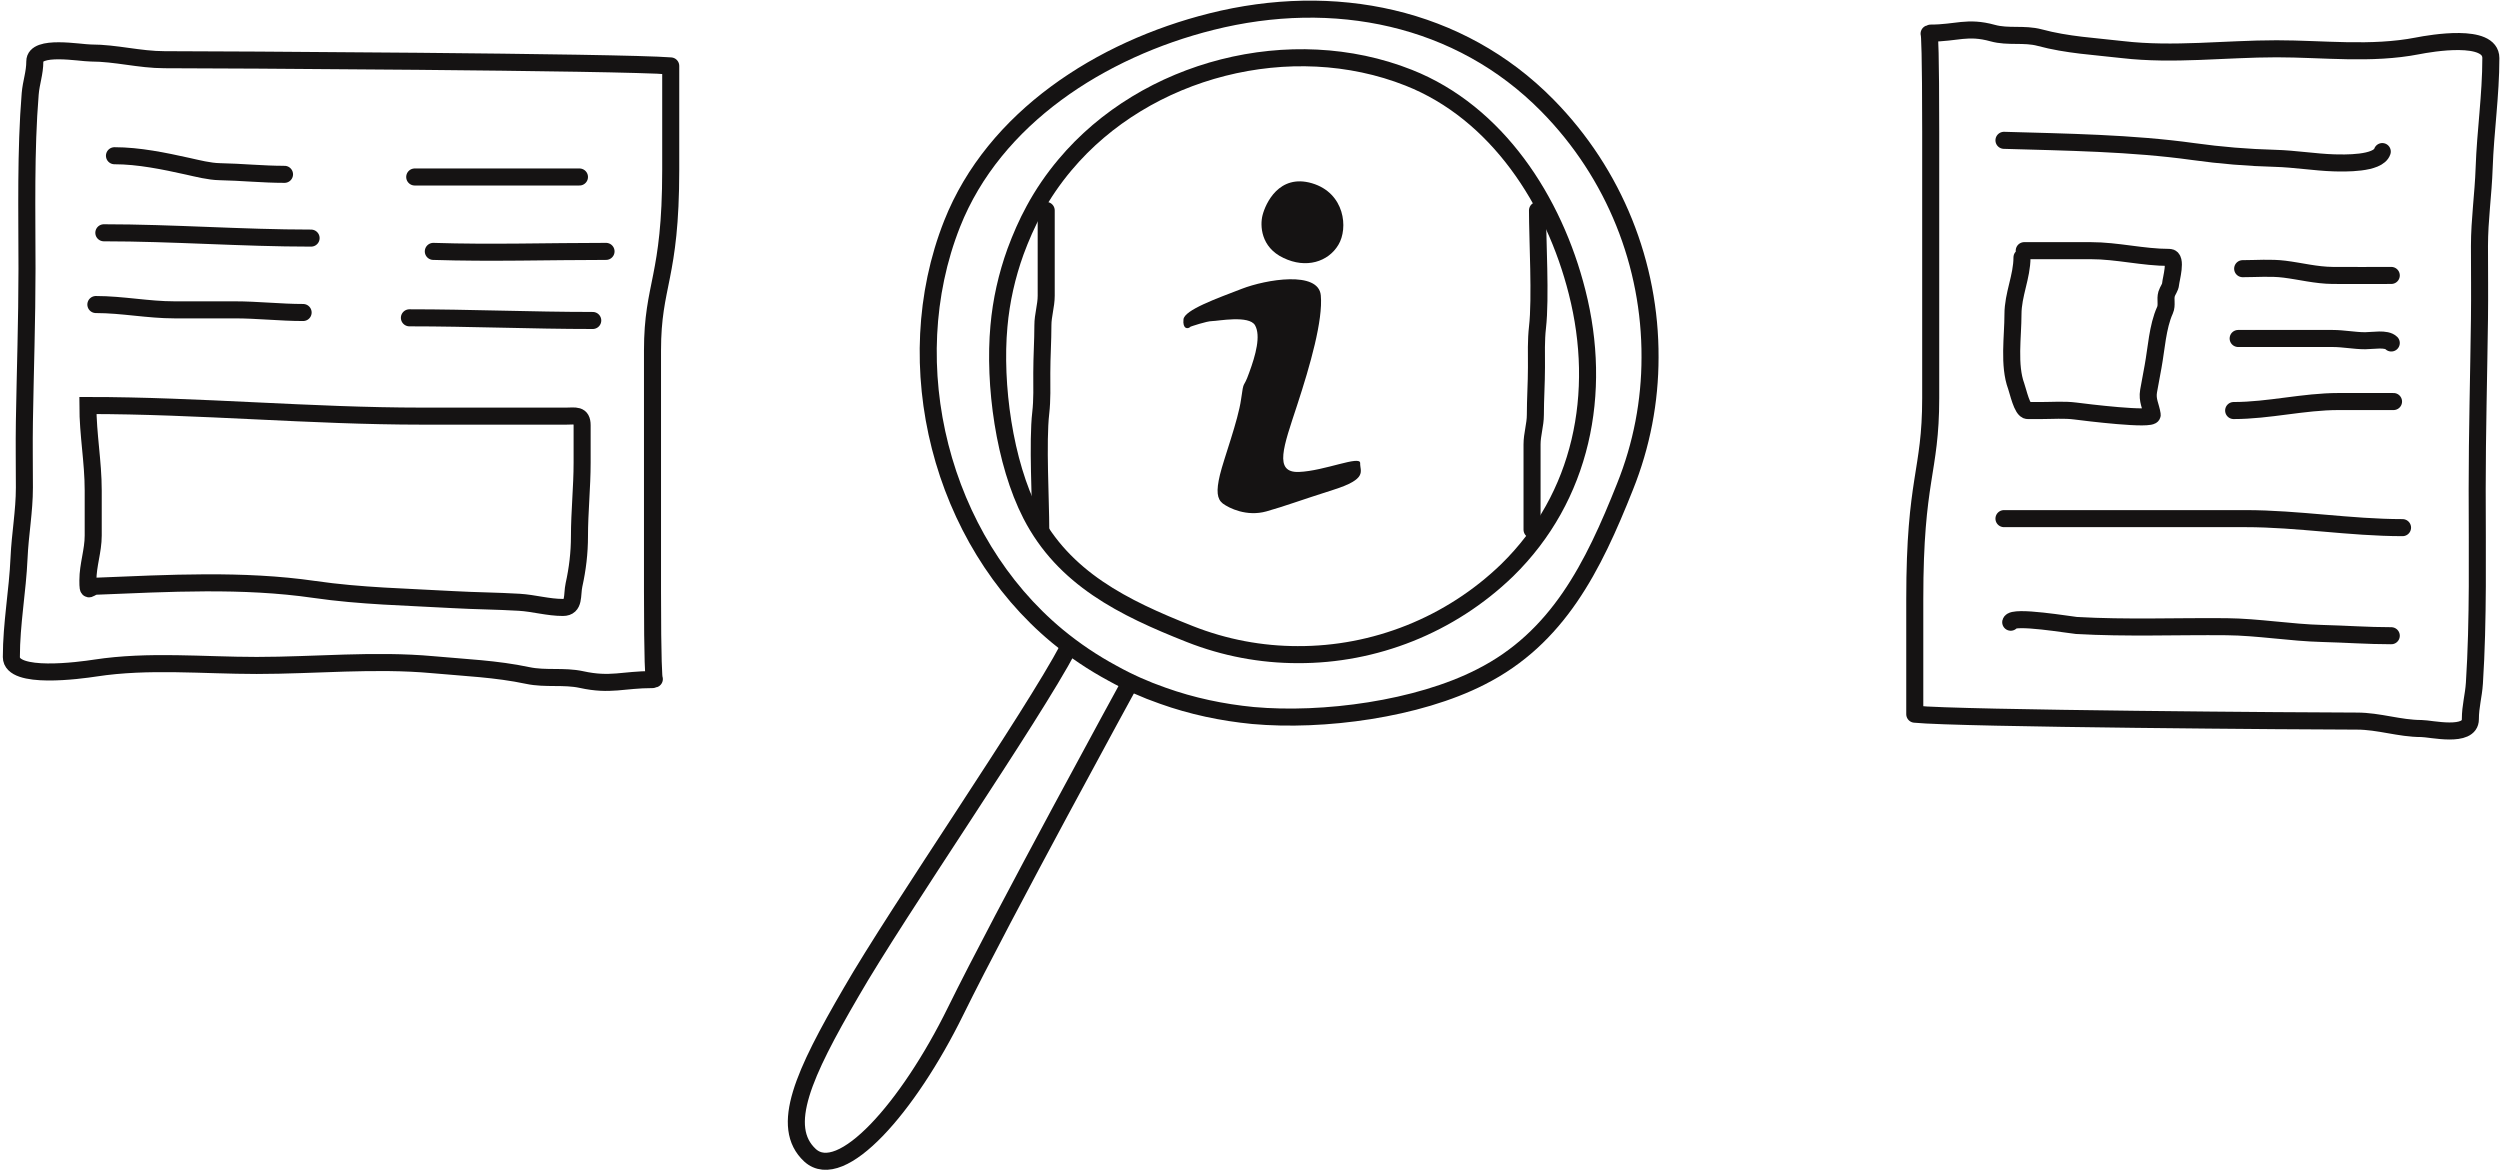
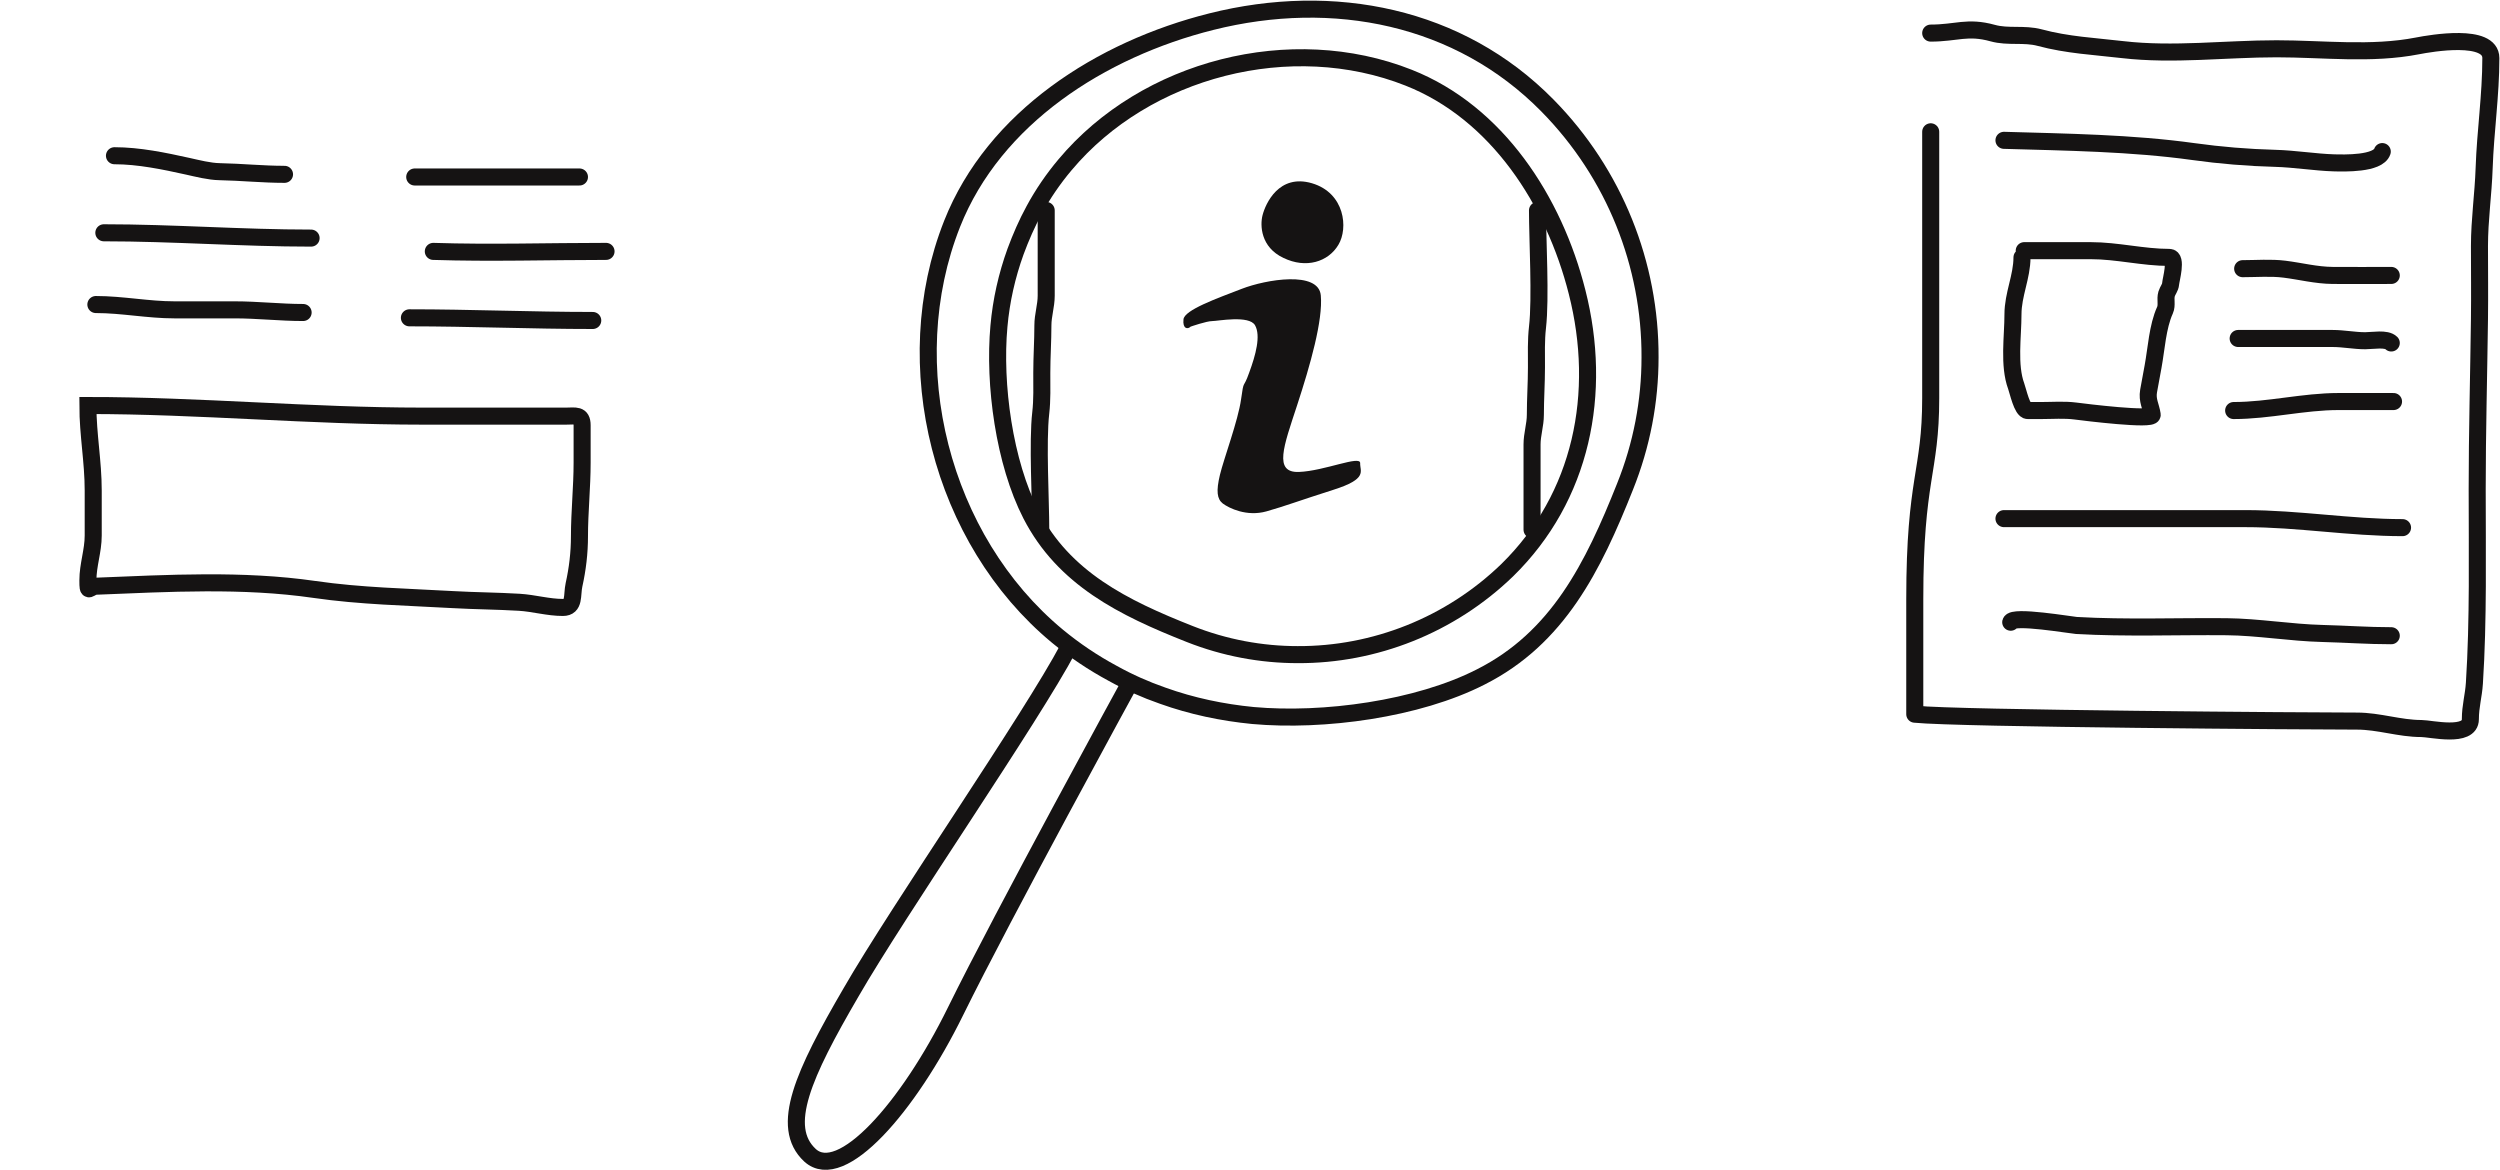
<svg xmlns="http://www.w3.org/2000/svg" width="440" height="206" viewBox="0 0 440 206" fill="none">
  <path d="M290.407 62.894C290.407 70.6 288.956 78.307 285.99 85.684C280.385 99.78 274.188 112.295 260.606 119.146C249.529 124.81 232.914 127.05 220.519 125.93C215.113 125.403 209.772 124.283 204.63 122.439C201.597 121.385 198.63 120.068 195.795 118.487C192.366 116.643 189.136 114.469 186.103 111.966C165.598 94.972 157.752 64.211 167.576 39.379C174.96 20.738 193.751 8.684 213.201 3.809C234.695 -1.592 256.848 2.821 272.342 18.564C284.209 30.618 290.473 46.624 290.407 62.894Z" stroke="#151313" stroke-width="3" stroke-miterlimit="10" />
  <path d="M228.385 115.215C222.005 115.215 215.558 114.026 209.377 111.582C197.679 106.957 187.245 101.804 181.463 90.574C176.744 81.391 174.883 67.65 175.813 57.41C176.212 52.918 177.209 48.492 178.738 44.264C179.668 41.753 180.732 39.309 181.994 36.997C183.523 34.156 185.384 31.447 187.444 29.003C201.667 12.025 227.255 5.485 247.925 13.676C263.477 19.82 273.513 35.345 277.567 51.398C282.086 69.169 278.431 87.469 265.271 100.351C255.236 110.062 241.877 115.281 228.385 115.215Z" stroke="#151313" stroke-width="3" stroke-miterlimit="10" />
  <path d="M188.051 113.994C181.581 126.265 158.034 160.309 149.763 174.691C141.425 189.008 137.156 198.31 142.559 203.324C148.029 208.338 159.835 194.945 168.173 177.99C176.511 161.034 198.79 120.328 198.79 120.328" stroke="#151313" stroke-width="3" stroke-miterlimit="10" />
  <path d="M222.209 37.875C222.724 35.868 225.072 30.535 230.914 32.255C236.698 33.975 237.328 40.169 235.553 43.093C233.778 46.075 229.883 47.337 225.874 45.387C221.865 43.495 221.751 39.653 222.209 37.875Z" fill="#151313" />
  <path d="M209.552 57.487C209.037 58.003 208.12 57.889 208.292 56.225C208.407 54.562 214.248 52.498 218.543 50.835C222.839 49.172 232.059 47.624 232.46 51.982C232.861 56.34 230.627 64.197 228.279 71.365C225.931 78.533 224.099 83.235 228.623 83.063C233.09 82.891 239.447 80.081 239.39 81.515C239.333 82.948 240.822 84.267 234.636 86.217C228.508 88.167 226.332 89.027 222.896 90.002C219.403 90.977 216.31 89.428 215.222 88.626C214.191 87.823 214.019 86.447 214.706 83.579C215.394 80.712 217.914 74.003 218.429 70.275C218.944 66.548 218.773 68.669 219.861 65.573C221.006 62.476 221.922 59.093 220.892 57.258C219.861 55.423 214.306 56.512 213.332 56.512C212.358 56.512 209.552 57.487 209.552 57.487Z" fill="#151313" />
  <path d="M270.6 37.036C270.6 42.188 271.19 52.476 270.6 57.593C270.336 59.887 270.417 62.27 270.417 64.628C270.417 67.44 270.223 70.222 270.223 73.015C270.223 74.765 269.641 76.451 269.641 78.223C269.641 80.117 269.641 82.011 269.641 83.905C269.641 87.013 269.641 90.12 269.641 93.228" stroke="#151313" stroke-width="3" stroke-linecap="round" />
  <path d="M183.172 93.228C183.172 88.076 182.583 77.787 183.172 72.671C183.437 70.376 183.356 67.994 183.356 65.636C183.356 62.823 183.55 60.042 183.55 57.249C183.55 55.499 184.132 53.812 184.132 52.041C184.132 50.147 184.132 48.252 184.132 46.358C184.132 43.251 184.132 40.143 184.132 37.036" stroke="#151313" stroke-width="3" stroke-linecap="round" />
  <path d="M352.698 24.697C363.597 25.018 375.157 25.163 386.033 26.678C390.809 27.344 395.612 27.74 400.433 27.867C403.8 27.956 407.586 28.57 410.737 28.66C412.554 28.712 418.546 28.88 419.28 26.678" stroke="#151313" stroke-width="3" stroke-linecap="round" />
  <path d="M356.265 44.117C360.162 44.117 364.059 44.117 367.956 44.117C372.661 44.117 377.142 45.305 381.828 45.305C383.214 45.305 382.083 49.195 382.026 49.973C381.977 50.627 381.504 51.117 381.321 51.735C381.044 52.67 381.448 53.688 381.035 54.597C379.723 57.483 379.519 61.397 378.943 64.505C378.677 65.944 378.402 67.376 378.151 68.82C377.862 70.482 378.574 71.497 378.789 73.004C378.938 74.047 366.93 72.558 365.292 72.343C363.307 72.083 361.221 72.255 359.215 72.255C358.43 72.255 357.645 72.255 356.859 72.255C355.888 72.255 355.163 68.814 354.856 67.984C353.493 64.295 354.283 59.239 354.283 55.301C354.283 51.839 355.869 48.699 355.869 45.305" stroke="#151313" stroke-width="3" stroke-linecap="round" />
  <path d="M394.708 47.287C397.131 47.287 399.656 47.074 402.061 47.375C404.93 47.734 407.612 48.449 410.56 48.476C413.995 48.508 417.43 48.476 420.865 48.476" stroke="#151313" stroke-width="3" stroke-linecap="round" />
  <path d="M393.915 59.573C399.456 59.573 404.997 59.573 410.538 59.573C412.497 59.573 414.345 59.969 416.285 59.969C417.619 59.969 419.997 59.498 420.864 60.365" stroke="#151313" stroke-width="3" stroke-linecap="round" />
  <path d="M393.122 72.255C399.348 72.255 405.372 70.67 411.595 70.67C414.817 70.67 418.039 70.67 421.261 70.67" stroke="#151313" stroke-width="3" stroke-linecap="round" />
  <path d="M352.698 91.279C366.863 91.279 381.028 91.279 395.193 91.279C404.452 91.279 413.614 92.864 422.847 92.864" stroke="#151313" stroke-width="3" stroke-linecap="round" />
  <path d="M353.887 109.509C354.201 108.251 364.572 110.032 365.446 110.082C374.244 110.587 383.082 110.217 391.889 110.302C397.389 110.355 403.162 111.351 408.755 111.491C412.806 111.592 416.697 111.887 420.865 111.887" stroke="#151313" stroke-width="3" stroke-linecap="round" />
-   <path d="M339.804 5.825C344.325 5.825 346.257 4.588 350.715 5.825C353.431 6.58 356.244 5.883 358.997 6.624C363.848 7.93 368.667 8.161 373.557 8.731C382.512 9.774 391.672 8.586 400.675 8.586C408.881 8.586 417.325 9.665 425.477 8.077C427.857 7.614 438.39 5.785 438.39 10.22C438.39 16.776 437.43 23.098 437.21 29.578C437.052 34.221 436.386 38.669 436.386 43.307C436.386 47.589 436.441 51.882 436.386 56.164C436.259 66.063 435.985 76.1 435.985 86.09C435.985 97.278 436.207 109.132 435.495 120.23C435.35 122.492 434.783 124.281 434.783 126.586C434.783 129.918 427.799 128.221 426.167 128.221C422.323 128.221 418.689 126.913 414.835 126.913C406.984 126.913 344.719 126.486 337 125.699C337 126.071 337 122.539 337 105.434C337 84.052 339.804 83.23 339.804 70.072C339.804 56.914 339.804 40.567 339.804 23.196C339.804 9.299 339.615 5.892 339.521 5.926" stroke="#151313" stroke-width="3" stroke-linecap="round" />
+   <path d="M339.804 5.825C344.325 5.825 346.257 4.588 350.715 5.825C353.431 6.58 356.244 5.883 358.997 6.624C363.848 7.93 368.667 8.161 373.557 8.731C382.512 9.774 391.672 8.586 400.675 8.586C408.881 8.586 417.325 9.665 425.477 8.077C427.857 7.614 438.39 5.785 438.39 10.22C438.39 16.776 437.43 23.098 437.21 29.578C437.052 34.221 436.386 38.669 436.386 43.307C436.386 47.589 436.441 51.882 436.386 56.164C436.259 66.063 435.985 76.1 435.985 86.09C435.985 97.278 436.207 109.132 435.495 120.23C435.35 122.492 434.783 124.281 434.783 126.586C434.783 129.918 427.799 128.221 426.167 128.221C422.323 128.221 418.689 126.913 414.835 126.913C406.984 126.913 344.719 126.486 337 125.699C337 126.071 337 122.539 337 105.434C337 84.052 339.804 83.23 339.804 70.072C339.804 56.914 339.804 40.567 339.804 23.196" stroke="#151313" stroke-width="3" stroke-linecap="round" />
  <path d="M20.145 27.409C24.401 27.409 28.899 28.341 33.006 29.254C34.762 29.644 36.841 30.181 38.644 30.215C42.439 30.287 46.221 30.683 50.075 30.683" stroke="#151313" stroke-width="3" stroke-linecap="round" />
  <path d="M18.275 40.971C30.462 40.971 42.581 41.906 54.753 41.906" stroke="#151313" stroke-width="3" stroke-linecap="round" />
  <path d="M16.872 53.598C21.517 53.598 26.066 54.533 30.693 54.533C34.227 54.533 37.76 54.533 41.294 54.533C45.334 54.533 49.372 55.001 53.349 55.001" stroke="#151313" stroke-width="3" stroke-linecap="round" />
  <path d="M72.991 31.15H101.985" stroke="#151313" stroke-width="3" stroke-linecap="round" />
  <path d="M76.264 44.245C86.451 44.573 96.482 44.245 106.662 44.245" stroke="#151313" stroke-width="3" stroke-linecap="round" />
  <path d="M72.055 55.936C82.785 55.936 93.562 56.404 104.323 56.404" stroke="#151313" stroke-width="3" stroke-linecap="round" />
  <path d="M74.29 73.239C54.667 73.239 35.056 71.369 15.469 71.369C15.469 76.513 16.405 81.193 16.405 86.334V94.258C16.405 96.979 15.469 99.419 15.469 102.156C15.469 104.678 15.644 103.223 16.976 103.169C29.63 102.663 42.709 101.91 55.324 103.741C63.517 104.93 71.528 105.062 79.772 105.534C83.637 105.754 87.523 105.767 91.385 106.001C93.969 106.158 96.481 106.911 99.076 106.911C101.182 106.911 100.628 104.721 101.024 102.935C101.646 100.137 101.986 97.296 101.986 94.388C101.986 90.078 102.453 85.763 102.453 81.423V74.85C102.453 72.862 101.234 73.239 99.647 73.239H74.29Z" stroke="#151313" stroke-width="3" stroke-linecap="round" />
-   <path d="M114.839 119.606C109.664 119.606 107.453 120.721 102.351 119.606C99.241 118.927 96.023 119.554 92.871 118.886C87.319 117.71 81.803 117.502 76.206 116.988C65.956 116.048 55.472 117.119 45.168 117.119C35.775 117.119 26.111 116.147 16.78 117.577C14.056 117.995 2 119.643 2 115.647C2 109.74 3.098 104.044 3.351 98.205C3.532 94.022 4.293 90.015 4.293 85.836C4.293 81.978 4.231 78.109 4.293 74.252C4.438 65.333 4.752 56.29 4.752 47.288C4.752 37.209 4.498 26.528 5.313 16.529C5.479 14.491 6.128 12.879 6.128 10.802C6.128 7.8 14.122 9.329 15.99 9.329C20.389 9.329 24.549 10.508 28.961 10.508C37.947 10.508 109.214 10.893 118.048 11.601C118.048 11.266 118.048 14.448 118.048 29.86C118.048 49.125 114.839 49.866 114.839 61.721C114.839 73.576 114.839 88.305 114.839 103.956C114.839 116.476 115.055 119.546 115.163 119.516" stroke="#151313" stroke-width="3" stroke-linecap="round" />
</svg>